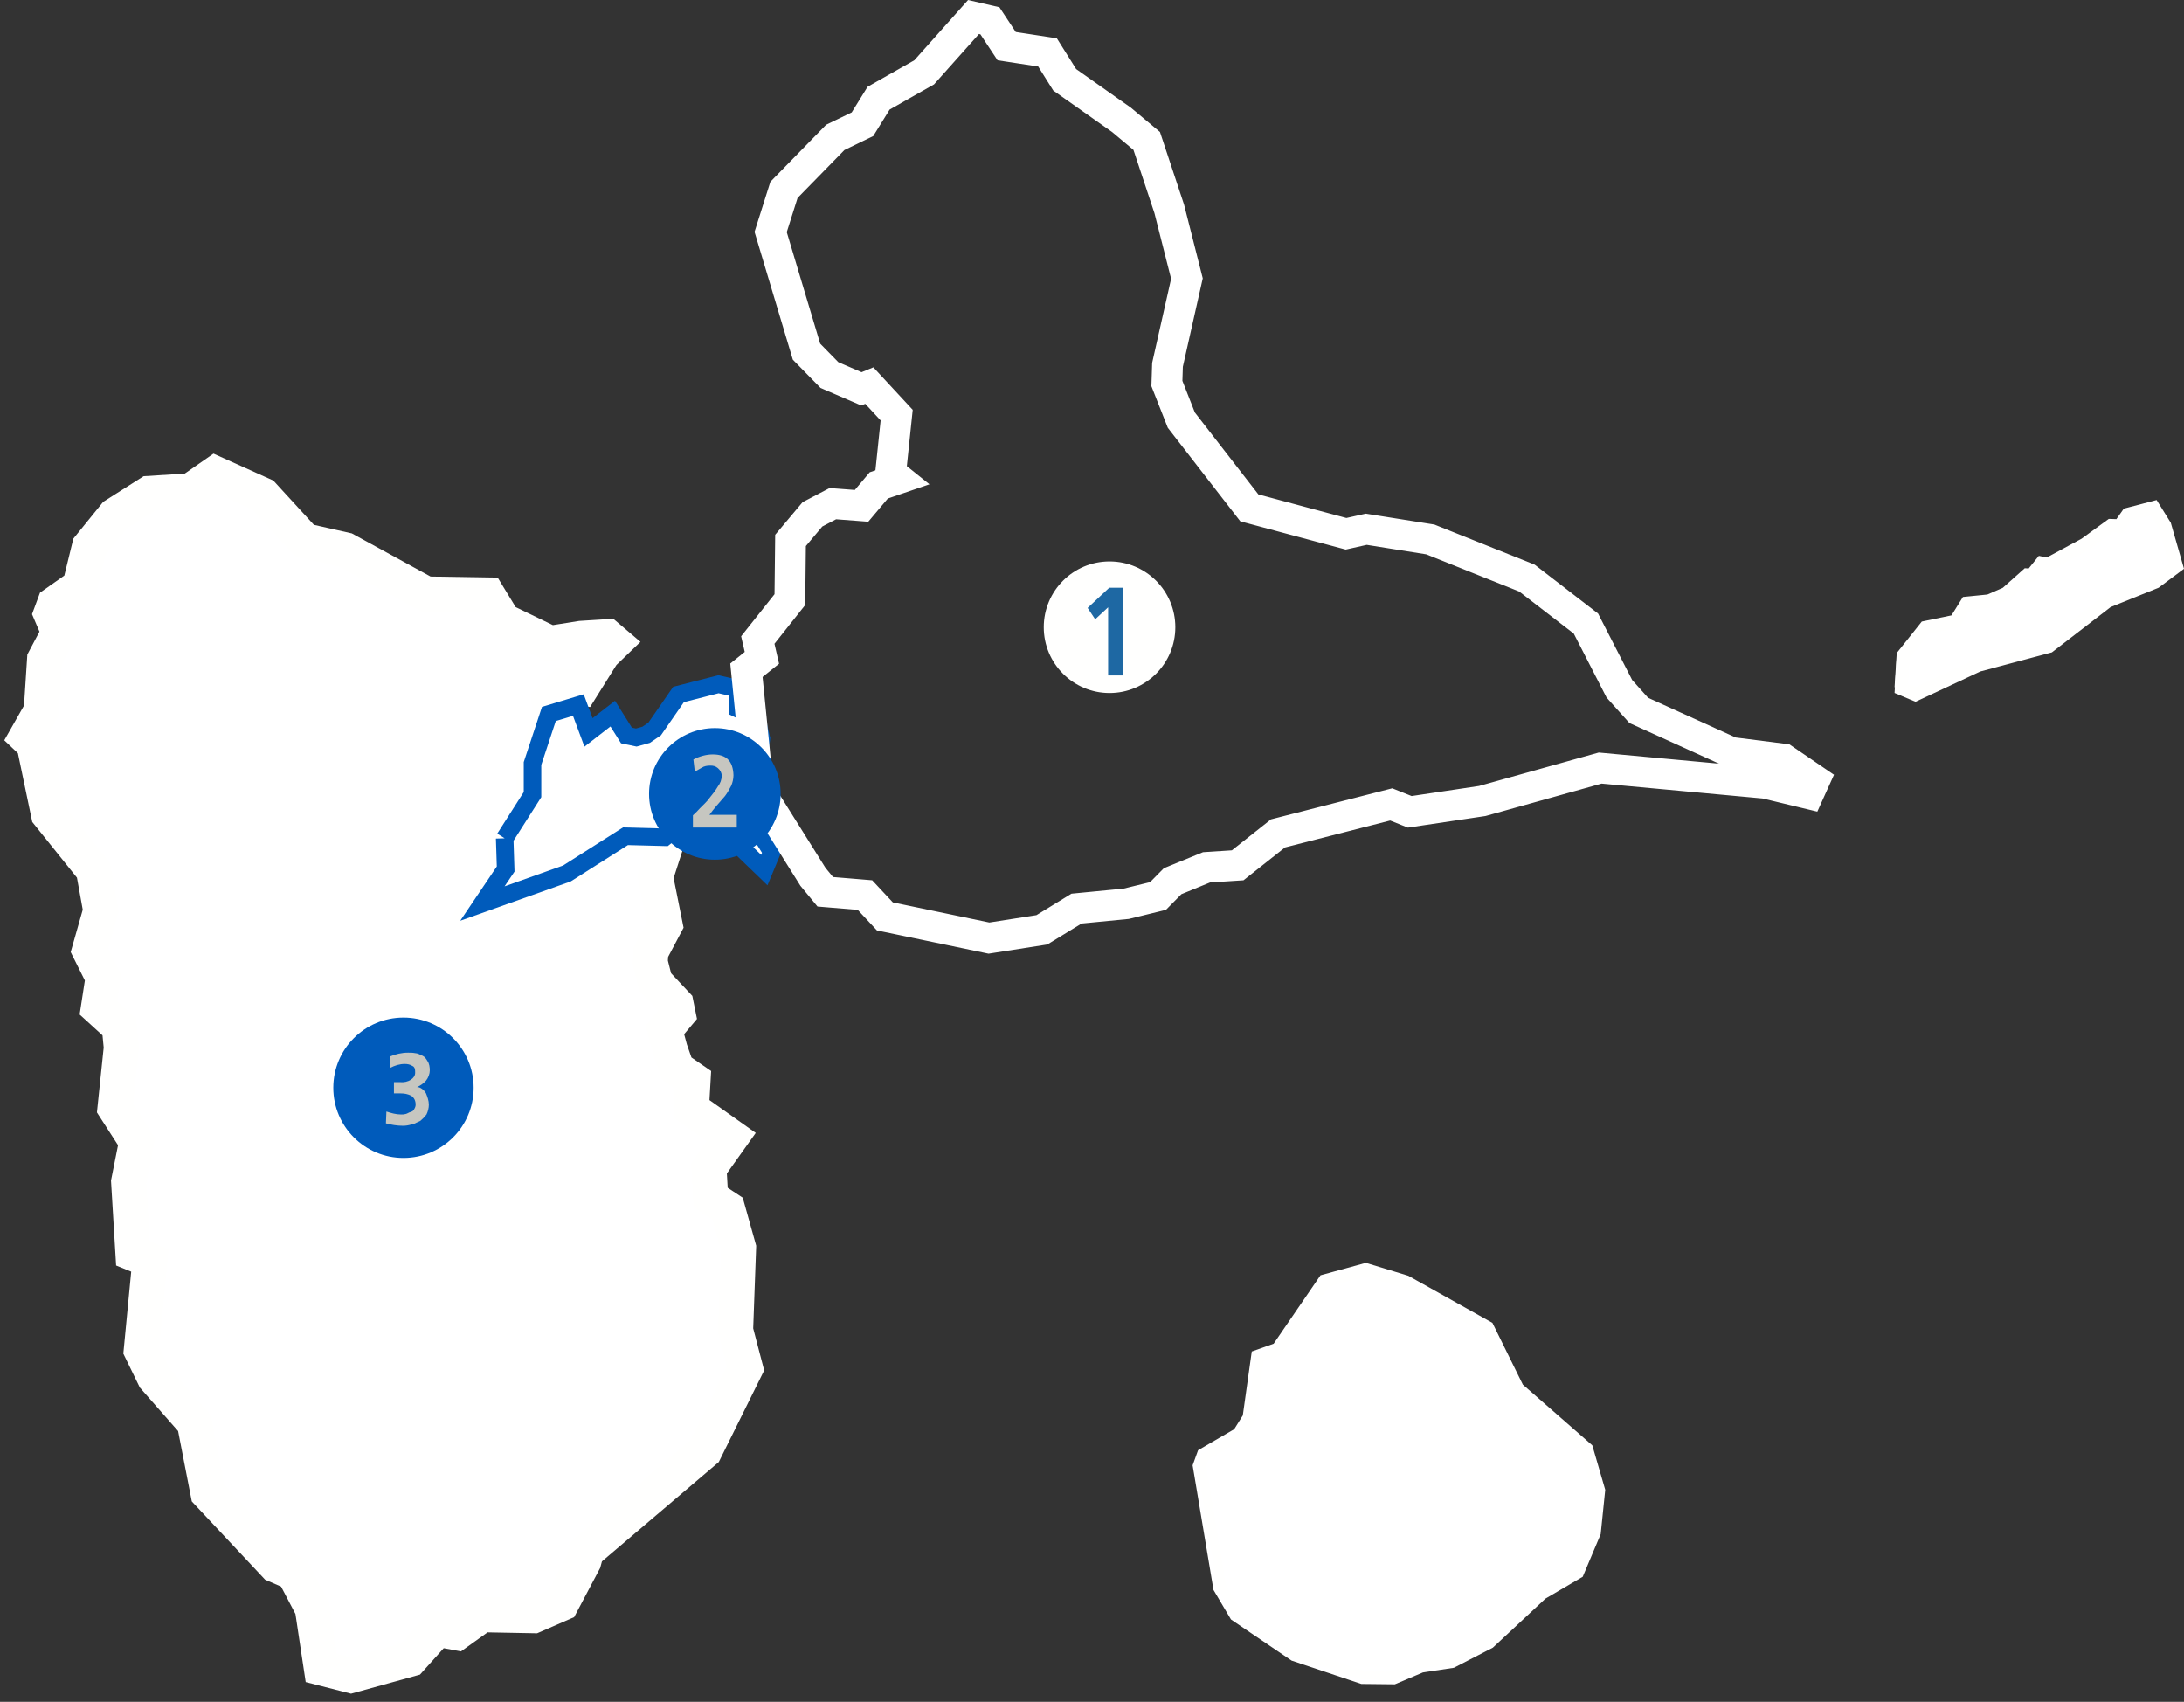
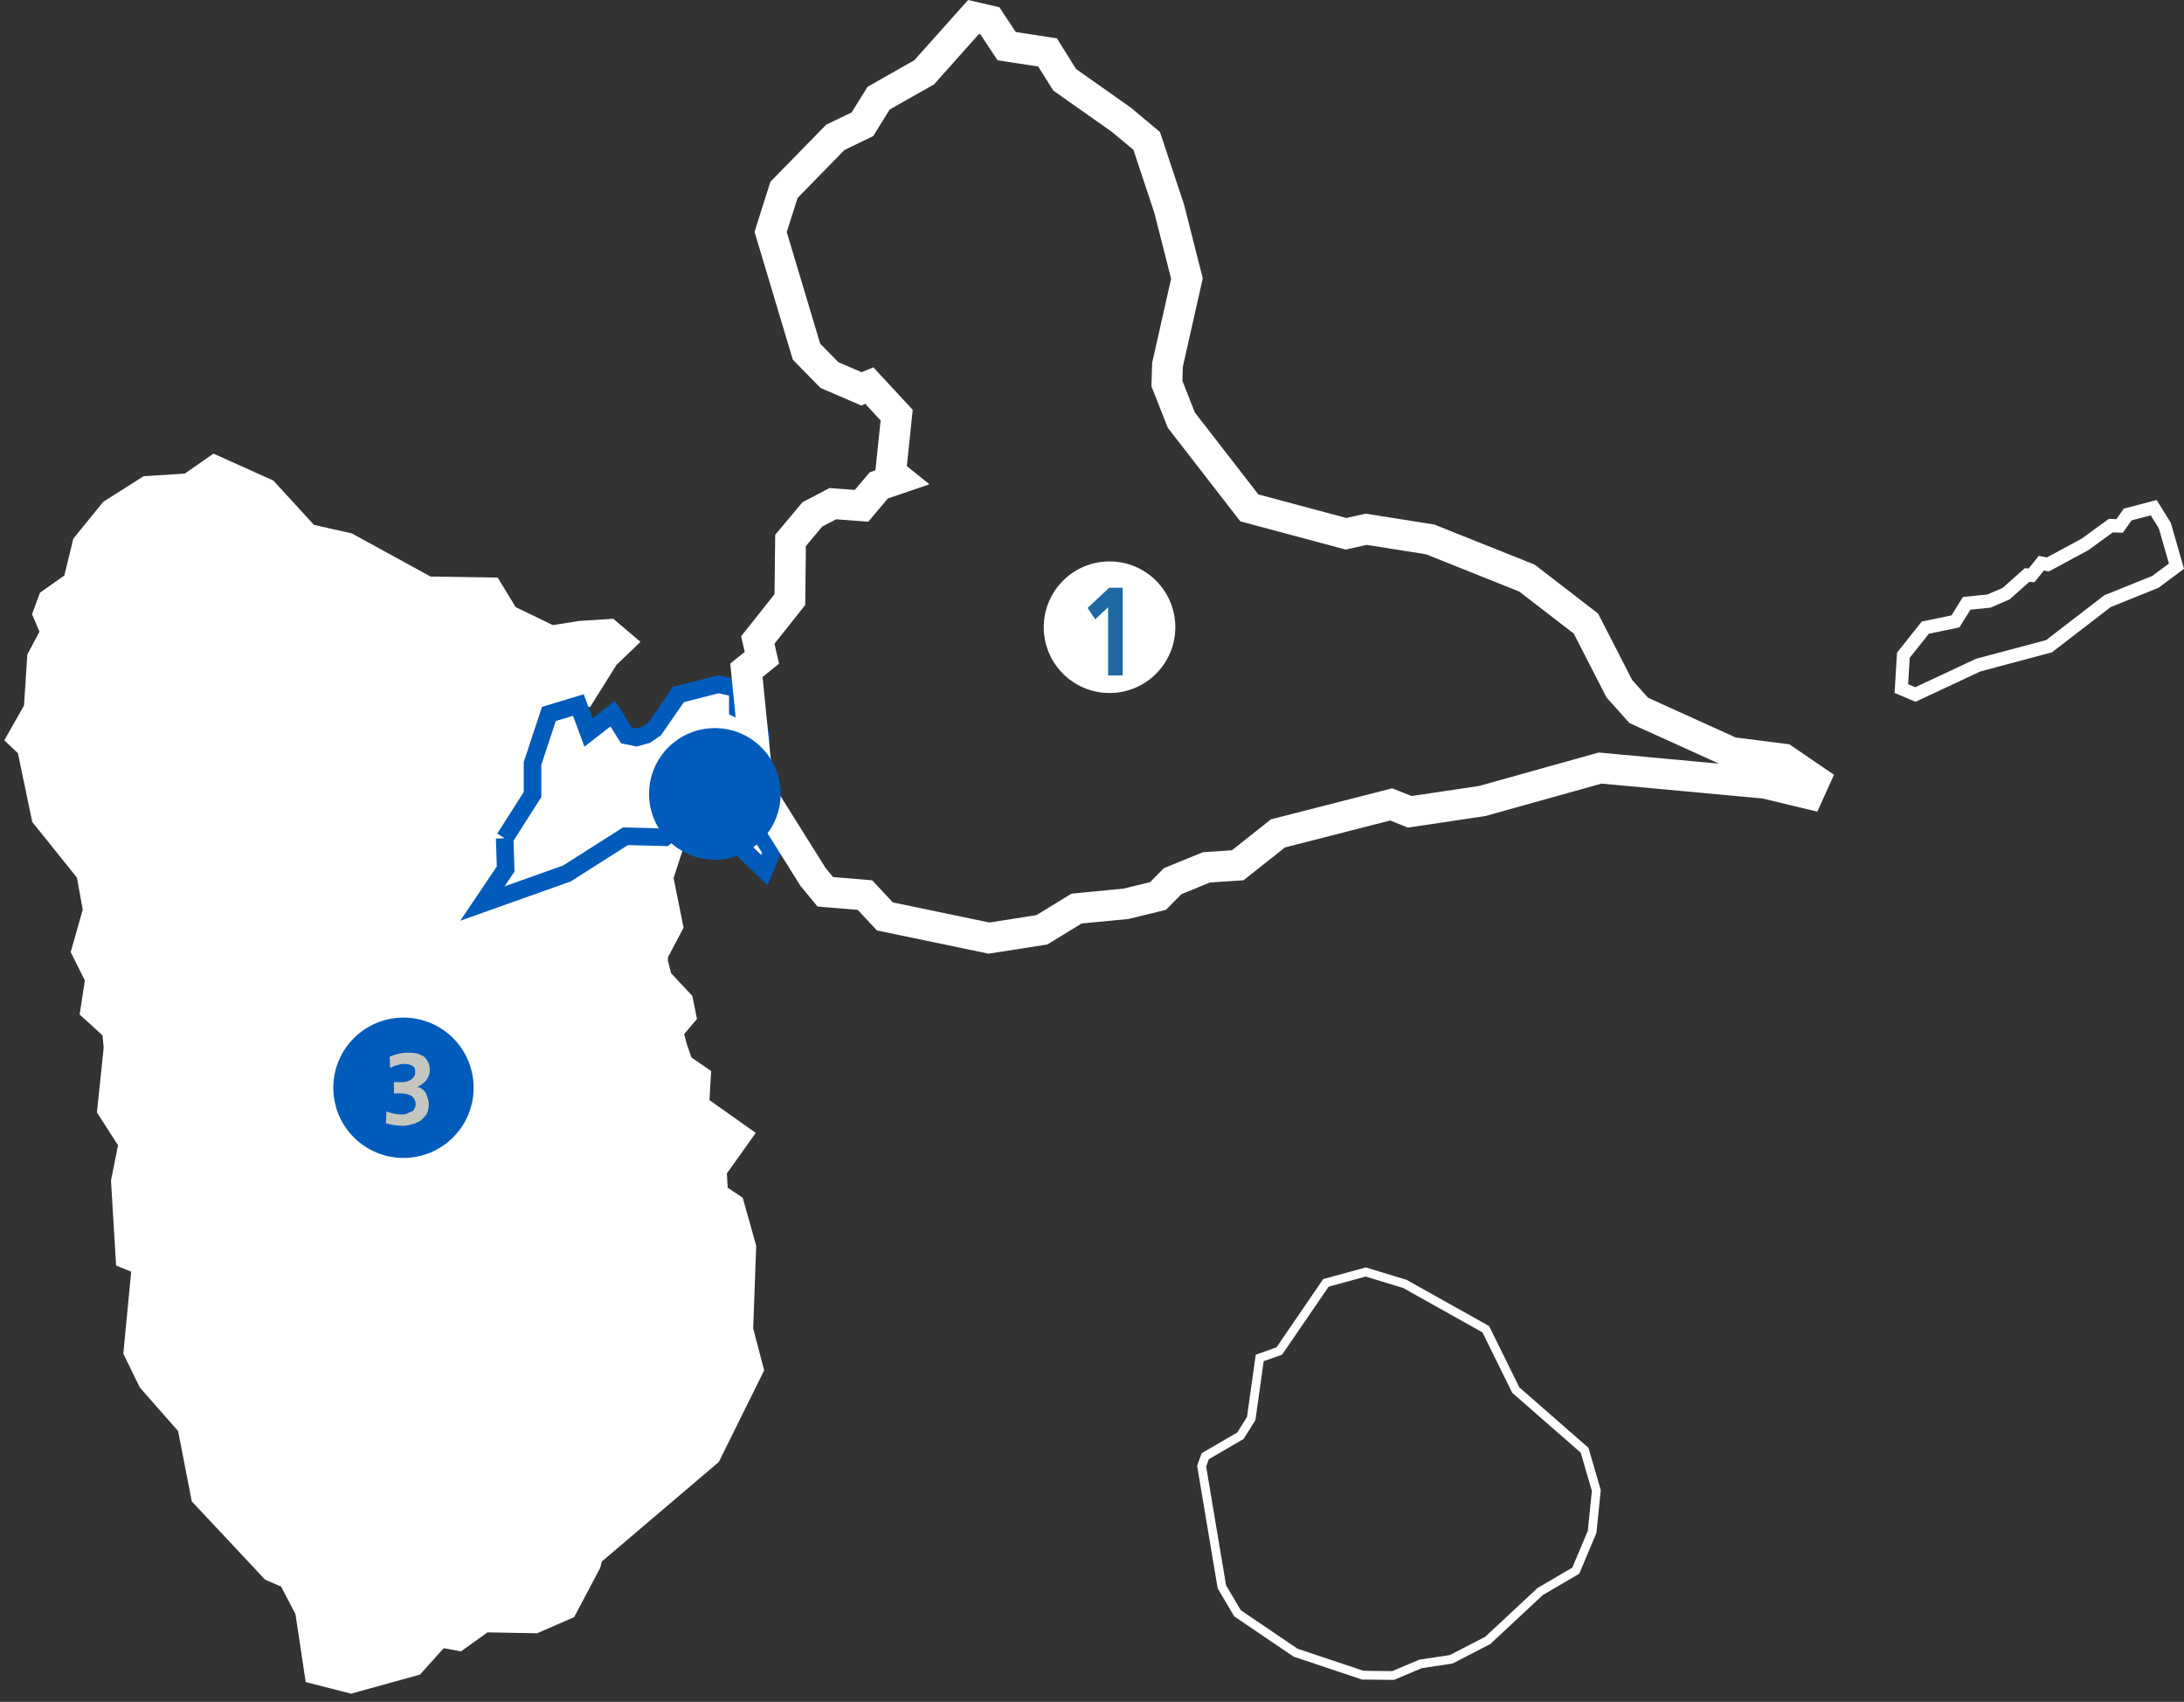
<svg xmlns="http://www.w3.org/2000/svg" width="249px" height="194px" viewBox="0 0 249 194" version="1.1">
  <rect x="0" y="0" width="249" height="194" fill="#333333" stroke="none" />
  <title>Carte_Guadeloupe_v2</title>
  <desc>Created with Sketch.</desc>
  <g id="Page-1" stroke="none" stroke-width="1" fill="none" fill-rule="evenodd">
    <g id="Lettre_EDF&amp;Moi_Guadeloupe_Desktop" transform="translate(-1091, -829)">
      <g id="Trouver-un-pro" transform="translate(772, 624)">
        <g id="Carte_Guadeloupe_v2" transform="translate(322, 206)">
          <polyline id="Fill-1" fill="#FFFFFF" points="80.864 150.654 81.205 141.248 79.955 136.789 78.023 135.515 77.834 132.18 80.371 128.62 75.826 125.398 76.016 122.1 74.16 120.825 73.402 118.652 72.796 116.404 74.311 114.605 74.084 113.481 71.698 110.933 71.13 108.684 71.206 107.523 72.834 104.45 71.736 98.979 73.175 94.52 68.63 94.407 61.85 98.492 52.079 101.79 54.768 98.005 54.654 94.632 57.873 89.836 57.873 86.426 59.767 80.992 59.578 78.856 61.206 77.245 63.252 77.47 65.714 73.535 67.039 72.261 66.244 71.586 63.252 71.774 59.729 72.336 54.389 69.75 52.609 66.827 45.564 66.715 36.398 61.694 31.739 60.644 26.967 55.436 21.551 53 18.748 54.949 14.014 55.248 10.113 57.722 7.196 61.319 6.098 65.816 3.219 67.839 2.803 68.963 3.712 71.099 2.083 74.172 1.704 80.018 0 83.016 0.871 83.84 2.538 91.822 7.651 98.192 8.484 102.801 7.196 107.335 8.749 110.446 8.219 113.893 10.605 116.066 10.832 118.427 10.113 125.322 12.575 129.145 11.666 133.716 12.158 141.885 14.09 142.672 13.105 152.94 14.62 156.05 19.165 161.221 20.718 169.203 28.406 177.409 30.49 178.309 32.611 182.356 33.633 189.138 37.004 190 43.784 188.126 46.852 184.716 49.086 185.129 51.965 183.068 57.836 183.18 61.017 181.794 63.555 176.997 63.858 175.873 77.341 164.406 82 155.001 80.864 150.654" />
          <polygon id="Stroke-2" stroke="#FFFFFE" stroke-width="4" points="80.864 150.654 81.205 141.248 79.955 136.789 78.023 135.515 77.834 132.18 80.371 128.62 75.826 125.398 76.016 122.1 74.16 120.825 73.402 118.652 72.796 116.404 74.311 114.605 74.084 113.481 71.698 110.933 71.13 108.684 71.206 107.523 72.834 104.45 71.736 98.979 73.175 94.52 68.63 94.407 61.85 98.492 52.079 101.79 54.768 98.005 54.654 94.632 57.873 89.836 57.873 86.426 59.767 80.992 59.578 78.856 61.206 77.245 63.252 77.47 65.714 73.535 67.039 72.261 66.244 71.586 63.252 71.774 59.729 72.336 54.389 69.75 52.609 66.827 45.564 66.715 36.398 61.694 31.739 60.644 26.967 55.436 21.551 53 18.748 54.949 14.014 55.248 10.113 57.722 7.196 61.319 6.098 65.816 3.219 67.839 2.803 68.963 3.712 71.099 2.083 74.172 1.704 80.018 0 83.016 0.871 83.84 2.538 91.822 7.651 98.192 8.484 102.801 7.196 107.335 8.749 110.446 8.219 113.893 10.605 116.066 10.832 118.427 10.113 125.322 12.575 129.145 11.666 133.716 12.158 141.885 14.09 142.672 13.105 152.94 14.62 156.05 19.165 161.221 20.718 169.203 28.406 177.409 30.49 178.309 32.611 182.356 33.633 189.138 37.004 190 43.784 188.126 46.852 184.716 49.086 185.129 51.965 183.068 57.836 183.18 61.017 181.794 63.555 176.997 63.858 175.873 77.341 164.406 82 155.001" />
-           <polygon id="Fill-4" stroke="#FFFFFF" stroke-width="2" fill="#FFFFFF" points="169.814 157.461 166.393 150.523 157.169 145.358 152.707 144 148.169 145.244 142.851 153.011 140.62 153.803 139.653 160.703 138.426 162.664 134.409 165.002 134 166.133 136.306 179.895 138.091 182.911 144.711 187.399 152.372 189.962 155.831 190 158.955 188.68 162.45 188.153 166.616 186.003 172.603 180.423 176.657 178.048 178.517 173.636 179 168.923 177.662 164.323" />
          <polygon id="Stroke-5" stroke="#FFFFFE" points="177.662 164.323 169.814 157.461 166.393 150.523 157.169 145.358 152.707 144 148.169 145.244 142.851 153.011 140.62 153.803 139.653 160.703 138.426 162.664 134.409 165.002 134 166.133 136.306 179.895 138.091 182.911 144.711 187.399 152.372 189.962 155.831 190 158.955 188.68 162.45 188.153 166.616 186.003 172.603 180.423 176.657 178.048 178.517 173.636 179 168.923" />
          <polyline id="Fill-6" stroke="#005BBB" stroke-width="2" fill="#FFFFFF" points="54.538 94.562 57.712 89.578 57.712 86.034 59.578 80.388 62.938 79.375 64.095 82.491 66.857 80.349 68.425 82.841 69.545 83.075 70.665 82.763 71.636 82.101 74.361 78.168 78.915 77 81.118 77.506 81.118 79.804 83.245 80.816 83.805 83.191 83.059 89.227 83.731 94.095 85 96.12 84.141 98.183 80.184 94.367 79.176 94.99 73.726 93.705 72.793 94.445 68.313 94.328 61.631 98.573 52 102 54.65 98.067 54.538 94.562" />
-           <polygon id="Stroke-7" points="54.538 94.562 57.712 89.578 57.712 86.034 59.578 80.388 62.938 79.375 64.095 82.491 66.857 80.349 68.425 82.841 69.545 83.075 70.665 82.763 71.636 82.101 74.361 78.168 78.915 77 81.118 77.506 81.118 79.804 83.245 80.816 83.805 83.191 83.059 89.227 83.731 94.095 85 96.12 84.141 98.183 80.184 94.367 79.176 94.99 73.726 93.705 72.793 94.445 68.313 94.328 61.631 98.573 52 102 54.65 98.067" />
-           <polyline id="Fill-8" fill="#FFFFFF" points="213 77.334 213.239 73.585 215.793 70.484 219.294 69.78 220.604 67.749 223.196 67.499 225.208 66.651 227.618 64.572 228.148 64.606 229.285 63.239 230.032 63.387 234.36 61.129 237.36 59.02 238.385 59.053 239.329 57.764 242.351 57 243.648 59.013 245 63.571 242.563 65.33 236.977 67.508 230.178 72.572 221.937 74.698 214.635 78 213 77.334" />
          <path d="M242.88,56 L241.844,56.271 L239.659,56.843 L239.142,56.978 L238.289,58.181 L237.924,58.168 L237.427,58.152 L234.324,60.409 L230.357,62.551 L230.316,62.543 L229.449,62.364 L228.291,63.801 L227.846,63.773 L227.389,64.181 L225.343,66.006 L223.583,66.773 L221.513,66.98 L220.797,67.051 L220.409,67.674 L219.489,69.151 L216.622,69.747 L216.104,69.855 L215.77,70.275 L213.585,73.019 L213.283,73.399 L213.252,73.889 L213,77.993 L214.799,78.751 L215.391,79 L215.973,78.728 L222.781,75.543 L230.656,73.441 L230.939,73.366 L231.172,73.186 L237.641,68.202 L243.111,65.996 L243.264,65.881 L246,63.838 L244.555,58.803 L244.496,58.595 L243.456,56.926 L242.88,56 Z M242.209,57.748 L243.135,59.235 L244.283,63.237 L242.394,64.647 L236.913,66.858 L230.284,71.965 L222.285,74.1 L215.36,77.34 L214.545,76.997 L214.731,73.986 L216.915,71.241 L220.397,70.517 L221.656,68.497 L223.952,68.268 L226.137,67.315 L228.359,65.333 L228.951,65.371 L230.025,64.037 L230.581,64.152 L235.099,61.712 L237.876,59.692 L239.024,59.73 L240.024,58.32 L242.209,57.748 L242.209,57.748 Z" id="Fill-9" fill="#FFFFFE" />
          <g id="Group-13" transform="translate(81, 0)" fill="#FFFFFE" stroke="#FFFFFF" stroke-width="2">
            <path d="M26.723,0.109 L20.884,6.655 L15.959,9.45 L15.624,9.64 L13.8,12.588 L11.02,13.931 L10.781,14.046 L10.597,14.235 L4.963,19.996 L4.715,20.251 L4.607,20.589 L3.071,25.439 L7.277,39.473 L7.535,39.737 L9.917,42.169 L10.125,42.381 L10.399,42.5 L13.613,43.884 L14.201,44.138 L14.795,43.895 L14.913,43.846 L17.443,46.581 L16.748,53.228 L16.853,53.313 L16.143,53.555 L15.744,53.692 L13.894,55.888 L11.232,55.685 L10.796,55.652 L10.41,55.854 L8.406,56.902 L8.141,57.04 L5.719,59.925 L5.376,60.333 L5.3,67.091 L1.58,71.779 L2.023,73.701 L0.307,75.08 L1.391,85.922 L0.462,87.249 L8.068,99.39 L8.13,99.464 L9.708,101.378 L10.347,101.432 L14.26,101.757 L16.495,104.15 L16.967,104.248 L28.46,106.642 L28.732,106.699 L29.007,106.656 L34.753,105.758 L35.054,105.711 L35.314,105.552 L38.984,103.304 L44.418,102.776 L44.528,102.766 L44.634,102.74 L47.999,101.916 L48.416,101.814 L50.126,100.084 L53.729,98.611 L56.922,98.403 L57.396,98.372 L57.767,98.078 L62.051,94.687 L74.562,91.486 L76.255,92.162 L76.638,92.314 L77.047,92.253 L85.061,91.057 L85.155,91.042 L98.509,87.314 L117.135,89.036 L122.624,90.357 L123.839,87.671 L119.945,85.015 L119.643,84.809 L119.279,84.763 L113.61,84.043 L103.297,79.369 L101.256,77.092 L97.411,69.596 L97.145,69.391 L90.642,64.377 L90.475,64.249 L90.279,64.17 L79.429,59.831 L79.271,59.767 L79.102,59.74 L72.033,58.618 L71.745,58.572 L71.46,58.636 L69.482,59.078 L58.883,56.239 L51.348,46.521 L49.8,42.59 L49.861,40.68 L52.1,30.744 L52.013,30.4 L50.048,22.655 L50.034,22.603 L50.018,22.553 L47.523,15.033 L47.389,14.63 L47.062,14.357 L44.378,12.112 L44.33,12.072 L44.279,12.036 L37.949,7.572 L35.889,4.286 L35.202,4.181 L31.218,3.572 L29.327,0.71 L28.737,0.574 L27.602,0.312 L26.723,0.109 Z M27.259,1.769 L28.393,2.031 L30.321,4.949 L34.971,5.66 L36.823,8.616 L43.402,13.255 L46.086,15.5 L48.581,23.02 L50.547,30.764 L48.354,40.491 L48.278,42.848 L50.018,47.263 L57.994,57.551 L69.449,60.619 L71.793,60.095 L78.862,61.218 L89.713,65.558 L96.215,70.571 L99.995,77.941 L102.377,80.598 L113.189,85.499 L119.087,86.247 L122.981,88.903 L117.386,87.556 L98.37,85.798 L84.836,89.577 L76.821,90.774 L74.666,89.913 L61.359,93.318 L56.823,96.91 L53.382,97.134 L49.262,98.817 L47.636,100.464 L44.271,101.287 L38.487,101.848 L34.517,104.28 L28.771,105.178 L17.278,102.783 L14.972,100.314 L10.473,99.94 L9.302,98.518 L2.27,87.294 L2.95,86.322 L1.892,75.734 L3.706,74.275 L3.215,72.142 L6.806,67.615 L6.882,60.881 L9.112,58.225 L11.116,57.177 L14.556,57.439 L16.636,54.97 L19.925,53.848 L18.337,52.576 L19.017,46.066 L15.312,42.063 L14.216,42.512 L11.003,41.127 L8.621,38.695 L4.652,25.451 L6.05,21.037 L11.683,15.275 L14.859,13.741 L16.711,10.748 L21.853,7.83 L27.259,1.769 L27.259,1.769 Z" id="Fill-12" />
          </g>
          <path d="M123.5,63 C127.642,63 131,66.358 131,70.5 C131,74.642 127.642,78 123.5,78 C119.358,78 116,74.642 116,70.5 C116,66.358 119.358,63 123.5,63" id="Fill-14" fill="#FFFFFE" />
          <polyline id="Fill-15" fill="#1E68A3" points="121 68.302 121.862 69.597 123.338 68.23 123.338 76 125 76 125 66 123.462 66 121 68.302" />
          <path d="M78.5,82 C82.642,82 86,85.358 86,89.5 C86,93.642 82.642,97 78.5,97 C74.358,97 71,93.642 71,89.5 C71,85.358 74.358,82 78.5,82" id="Fill-16" fill="#005BBB" />
-           <path d="M79.656,89.745 C79.925,89.398 80.14,88.993 80.355,88.588 C80.516,88.241 80.624,87.778 80.624,87.373 C80.57,85.752 79.817,85 78.258,85 C77.505,85 76.699,85.231 76.054,85.579 L76.215,86.968 C76.484,86.794 76.753,86.678 77.022,86.505 C77.29,86.331 77.613,86.273 77.989,86.273 C78.312,86.273 78.581,86.331 78.849,86.562 C79.118,86.794 79.28,87.083 79.28,87.431 C79.28,87.894 79.118,88.299 78.849,88.646 C78.581,89.109 78.258,89.514 77.882,89.977 C77.559,90.44 77.129,90.787 76.806,91.134 C76.538,91.424 76.269,91.713 76,91.944 L76,93.333 L81,93.333 L81,91.887 L77.882,91.887 C78.366,91.192 79.065,90.44 79.656,89.745" id="Fill-17" fill="#C6C6C0" />
          <path d="M51,123 C51,127.419 47.419,131 43,131 C38.582,131 35,127.419 35,123 C35,118.582 38.582,115 43,115 C47.419,115 51,118.582 51,123 Z" id="Fill-18" fill="#005BBB" />
          <path d="M44.548,122.915 L44.548,122.915 C44.978,122.747 45.301,122.467 45.57,122.188 C45.839,121.852 46,121.405 46,121.013 C46,120.678 45.946,120.23 45.731,119.951 C45.57,119.671 45.409,119.447 45.14,119.336 C44.871,119.224 44.602,119.056 44.333,119.056 C44.065,119 43.796,119 43.527,119 C42.774,119 42.129,119.168 41.43,119.447 L41.484,120.734 C42.022,120.454 42.559,120.286 43.151,120.286 C43.473,120.286 43.742,120.343 44.011,120.51 C44.172,120.566 44.226,120.678 44.28,120.79 C44.333,120.957 44.333,121.125 44.333,121.293 C44.333,121.628 44.118,121.908 43.849,122.076 C43.527,122.3 43.043,122.411 42.613,122.355 L41.914,122.355 L41.914,123.642 L42.667,123.642 C43.097,123.642 43.473,123.698 43.903,123.921 C44.226,124.145 44.387,124.481 44.387,124.928 C44.387,125.096 44.333,125.264 44.226,125.431 C44.172,125.599 44.011,125.711 43.796,125.767 C43.581,125.823 43.473,125.935 43.258,125.991 C43.043,126.047 42.935,126.047 42.72,126.047 C42.129,126.047 41.591,125.879 41.054,125.711 L41,127.054 C41.591,127.221 42.29,127.333 42.935,127.333 C43.258,127.333 43.634,127.277 43.957,127.165 C44.118,127.109 44.28,127.109 44.441,126.997 C44.602,126.941 44.763,126.829 44.925,126.774 C45.194,126.55 45.409,126.326 45.624,126.047 C45.785,125.711 45.892,125.319 45.892,124.928 C45.892,124.481 45.731,124.033 45.57,123.642 C45.355,123.25 44.925,122.915 44.548,122.915" id="Fill-19" fill="#C6C6C0" />
        </g>
      </g>
    </g>
  </g>
</svg>